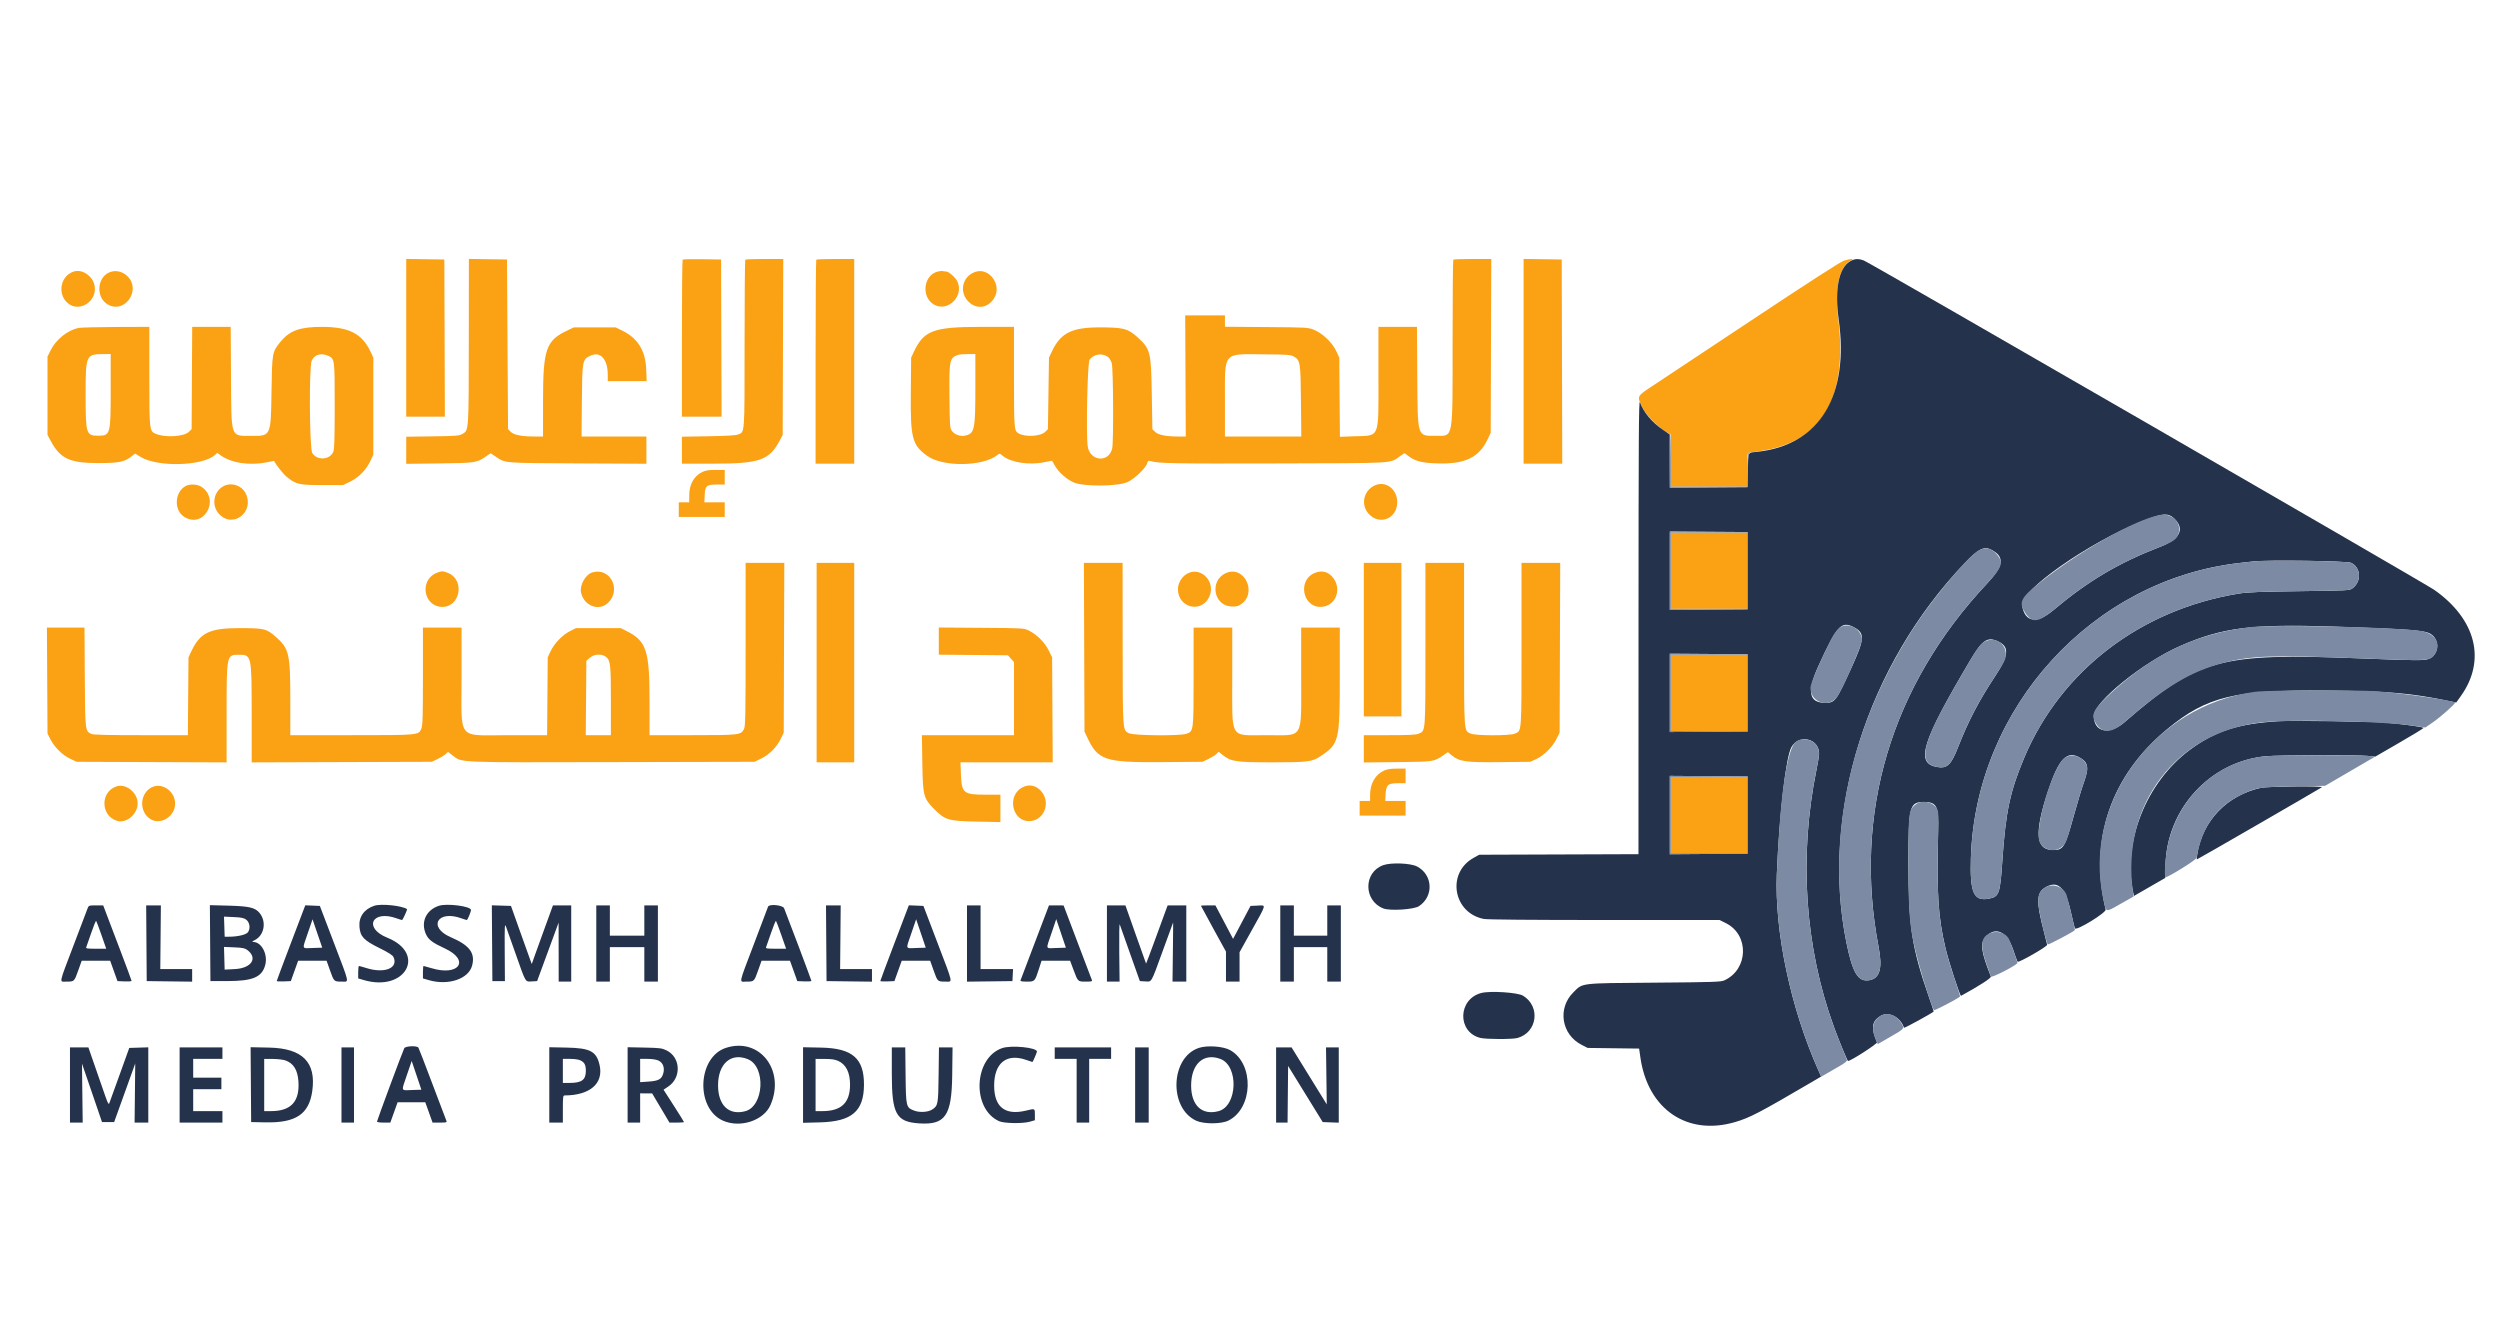
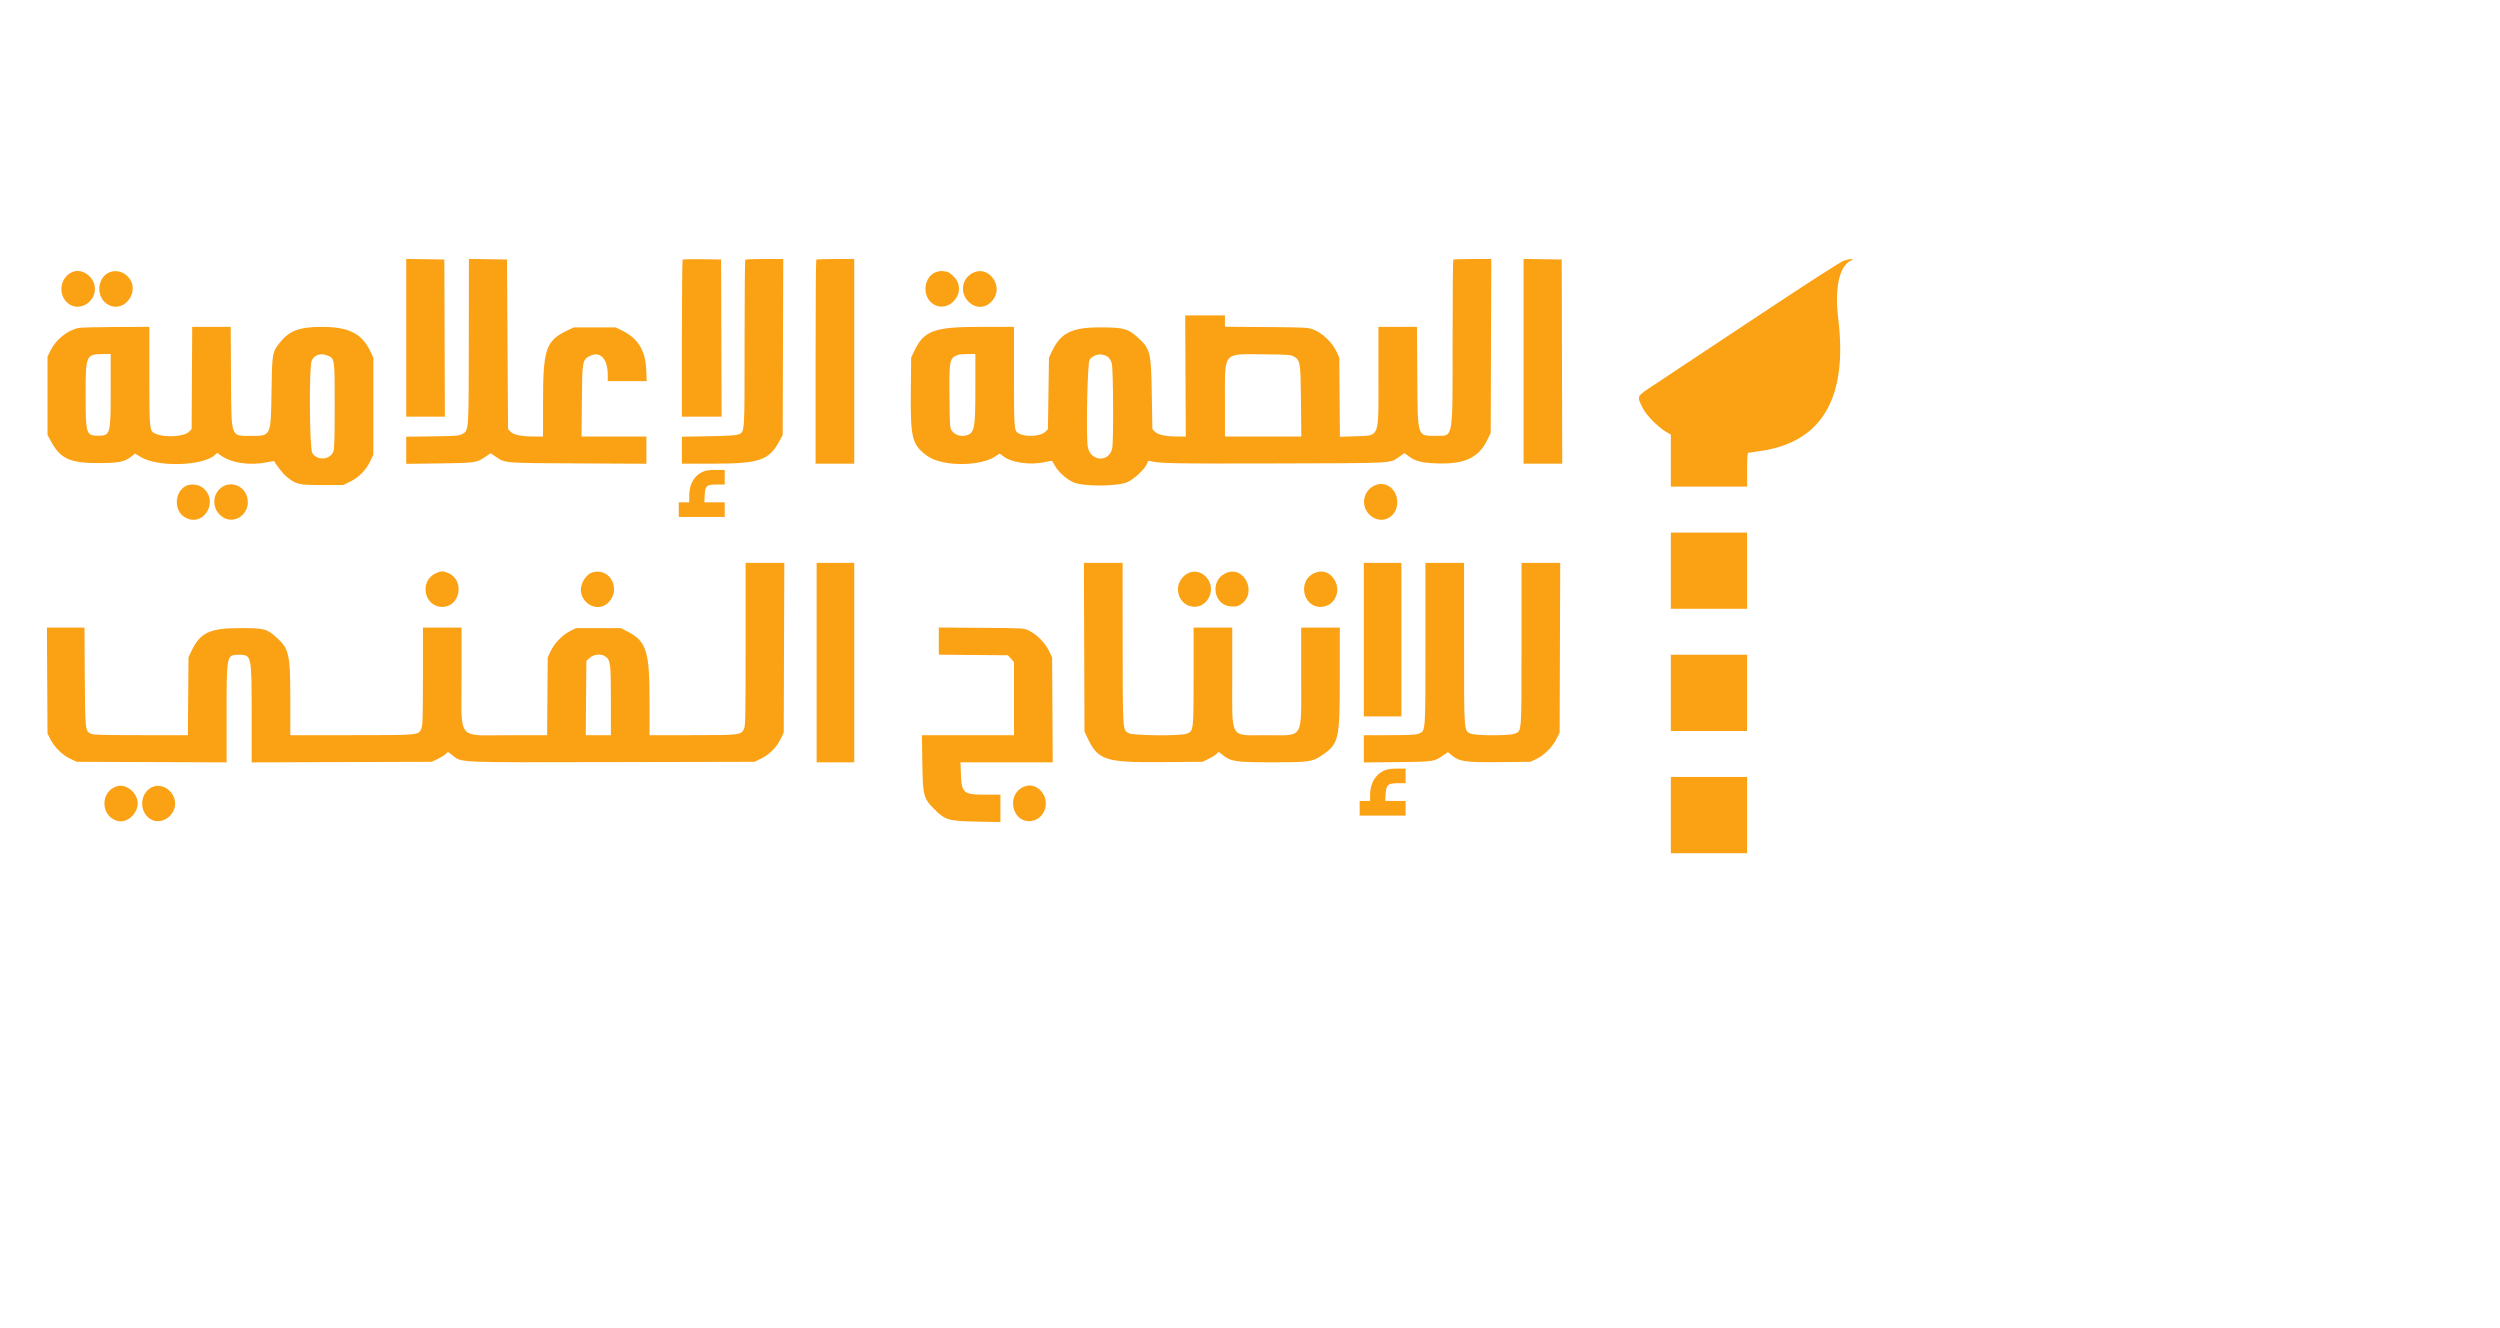
<svg xmlns="http://www.w3.org/2000/svg" id="svg" version="1.1" width="400" height="212.531" viewBox="0, 0, 400,212.531">
  <g id="svgg">
    <path id="path0" d="M64.996 54.048 L 64.996 66.667 68.088 66.667 L 71.180 66.667 71.137 54.094 L 71.094 41.520 68.045 41.475 L 64.996 41.429 64.996 54.048 M75.008 54.591 C 74.994 69.072,75.010 68.832,74.015 69.416 C 73.479 69.731,73.103 69.762,69.215 69.816 L 64.996 69.875 64.996 72.044 L 64.996 74.214 70.301 74.147 C 76.096 74.075,76.279 74.047,77.765 73.024 L 78.501 72.518 79.360 73.096 C 80.873 74.114,80.492 74.084,92.439 74.144 L 103.425 74.199 103.425 72.020 L 103.425 69.841 98.237 69.841 L 93.050 69.841 93.100 64.119 C 93.156 57.686,93.182 57.545,94.423 56.933 C 96.030 56.141,97.240 57.432,97.242 59.942 L 97.243 60.986 100.355 60.986 L 103.467 60.986 103.395 59.106 C 103.279 56.118,102.062 54.133,99.601 52.921 L 98.503 52.381 95.158 52.381 L 91.813 52.381 90.727 52.898 C 87.365 54.500,86.890 55.878,86.886 64.035 L 86.884 69.841 85.505 69.840 C 83.452 69.839,82.217 69.594,81.711 69.089 L 81.287 68.664 81.203 55.092 L 81.119 41.520 78.070 41.475 L 75.021 41.429 75.008 54.591 M109.221 41.545 C 109.158 41.608,109.106 47.286,109.106 54.163 L 109.106 66.667 112.282 66.667 L 115.457 66.667 115.415 54.094 L 115.372 41.520 112.354 41.475 C 110.694 41.450,109.284 41.481,109.221 41.545 M119.243 41.548 C 119.181 41.610,119.131 47.666,119.131 55.007 C 119.131 69.720,119.176 69.094,118.092 69.519 C 117.716 69.666,116.220 69.755,113.325 69.802 L 109.106 69.871 109.106 72.028 L 109.106 74.185 114.088 74.185 C 121.577 74.185,123.077 73.659,124.788 70.426 L 125.230 69.591 125.275 55.514 L 125.321 41.437 122.337 41.437 C 120.696 41.437,119.304 41.487,119.243 41.548 M130.604 41.548 C 130.543 41.610,130.493 48.978,130.493 57.923 L 130.493 74.185 133.584 74.185 L 136.675 74.185 136.675 57.811 L 136.675 41.437 133.695 41.437 C 132.057 41.437,130.666 41.487,130.604 41.548 M232.526 41.548 C 232.464 41.610,232.414 47.589,232.414 54.837 C 232.414 70.625,232.578 69.713,229.744 69.729 C 226.727 69.747,226.829 70.070,226.765 60.276 L 226.713 52.297 223.632 52.297 L 220.551 52.297 220.551 60.310 C 220.551 70.367,220.841 69.655,216.684 69.805 L 214.388 69.887 214.337 63.557 L 214.286 57.226 213.802 56.178 C 213.174 54.820,211.611 53.324,210.245 52.774 C 209.292 52.390,209.148 52.382,202.632 52.331 L 195.990 52.280 195.990 51.370 L 195.990 50.459 192.811 50.459 L 189.633 50.459 189.679 60.150 L 189.724 69.841 188.471 69.840 C 186.539 69.839,185.298 69.585,184.802 69.089 L 184.378 68.665 184.286 63.029 C 184.175 56.245,184.065 55.813,181.965 53.925 C 180.452 52.565,179.737 52.382,175.940 52.381 C 171.462 52.381,169.684 53.282,168.289 56.260 L 167.836 57.226 167.753 62.946 L 167.669 68.665 167.251 69.082 C 166.496 69.837,163.985 69.974,162.935 69.319 C 162.263 68.899,162.239 68.593,162.239 60.310 L 162.239 52.297 156.934 52.300 C 149.368 52.304,147.819 52.878,146.229 56.271 L 145.781 57.226 145.731 62.892 C 145.667 70.114,145.942 71.178,148.330 72.926 C 150.793 74.730,157.180 74.674,159.544 72.828 C 159.933 72.524,159.948 72.526,160.418 72.921 C 161.694 73.994,164.697 74.460,167.073 73.954 C 167.756 73.809,168.325 73.707,168.338 73.729 C 168.351 73.750,168.558 74.110,168.797 74.529 C 169.381 75.550,170.577 76.624,171.733 77.166 C 173.247 77.876,178.847 77.850,180.413 77.127 C 181.565 76.595,183.369 74.851,183.562 74.084 C 183.647 73.744,183.741 73.678,184.023 73.761 C 185.354 74.151,187.551 74.194,204.094 74.150 C 223.702 74.097,222.288 74.178,223.979 73.014 L 224.729 72.498 225.304 72.936 C 226.419 73.787,227.459 74.060,229.908 74.144 C 234.352 74.297,236.601 73.240,237.992 70.343 L 238.513 69.256 238.558 55.347 L 238.604 41.437 235.621 41.437 C 233.980 41.437,232.587 41.487,232.526 41.548 M243.776 57.807 L 243.776 74.185 246.868 74.185 L 249.960 74.185 249.917 57.853 L 249.875 41.520 246.825 41.475 L 243.776 41.429 243.776 57.807 M295.038 41.702 C 294.535 41.856,289.423 45.149,280.835 50.848 C 273.456 55.745,266.232 60.538,264.782 61.497 C 261.768 63.491,261.865 63.304,262.825 65.267 C 263.383 66.408,265.253 68.319,266.565 69.088 L 267.335 69.539 267.335 73.700 L 267.335 77.861 273.434 77.861 L 279.532 77.861 279.532 75.183 C 279.532 73.182,279.585 72.489,279.741 72.446 C 279.856 72.414,280.607 72.301,281.411 72.196 C 291.425 70.881,295.669 63.820,294.124 51.044 C 293.528 46.110,294.268 42.623,296.104 41.718 C 296.844 41.353,296.202 41.344,295.038 41.702 M11.828 43.438 C 9.671 44.097,9.109 47.039,10.859 48.511 C 12.715 50.073,15.599 48.188,15.136 45.716 C 14.846 44.172,13.181 43.025,11.828 43.438 M17.906 43.445 C 15.509 43.994,15.152 47.654,17.384 48.792 C 20.004 50.129,22.531 46.486,20.498 44.303 C 19.805 43.559,18.825 43.234,17.906 43.445 M150.070 43.441 C 147.742 43.990,147.334 47.537,149.460 48.741 C 151.693 50.005,154.343 47.285,153.141 44.962 C 152.821 44.342,151.781 43.442,151.386 43.442 C 151.213 43.442,150.971 43.412,150.849 43.376 C 150.727 43.339,150.376 43.369,150.070 43.441 M156.004 43.515 C 153.876 44.280,153.396 46.903,155.109 48.407 C 156.412 49.550,158.112 49.243,159.072 47.690 C 160.371 45.589,158.252 42.706,156.004 43.515 M12.591 52.471 C 10.810 52.824,8.949 54.318,8.076 56.096 L 7.602 57.059 7.602 63.325 L 7.602 69.591 8.173 70.644 C 9.653 73.373,11.194 74.087,15.622 74.092 C 19.064 74.097,19.932 73.918,21.121 72.962 L 21.607 72.571 22.534 73.129 C 25.263 74.772,32.444 74.572,34.379 72.800 L 34.756 72.454 35.220 72.796 C 36.970 74.090,39.951 74.545,42.774 73.949 C 43.371 73.823,43.862 73.730,43.866 73.744 C 43.959 74.111,45.283 75.806,45.824 76.249 C 47.358 77.506,47.797 77.611,51.546 77.611 L 54.887 77.611 55.973 77.089 C 57.356 76.426,58.548 75.234,59.211 73.851 L 59.733 72.765 59.733 64.996 L 59.733 57.226 59.285 56.271 C 57.930 53.380,55.833 52.305,51.539 52.300 C 47.997 52.296,46.360 52.882,44.887 54.679 C 43.549 56.312,43.536 56.386,43.442 62.657 C 43.334 69.857,43.374 69.772,40.100 69.744 C 36.856 69.717,37.020 70.208,36.960 60.359 L 36.911 52.297 33.832 52.297 L 30.753 52.297 30.706 60.481 L 30.660 68.664 30.235 69.089 C 29.462 69.862,26.456 70.051,24.951 69.423 C 23.900 68.983,23.893 68.926,23.893 60.156 L 23.893 52.297 18.588 52.316 C 15.670 52.326,12.972 52.396,12.591 52.471 M17.711 62.411 C 17.711 69.544,17.664 69.713,15.706 69.713 C 13.784 69.713,13.701 69.444,13.701 63.205 C 13.702 56.759,13.739 56.675,16.583 56.651 L 17.711 56.642 17.711 62.411 M52.373 56.878 C 53.570 57.378,53.551 57.245,53.551 64.905 C 53.551 70.136,53.499 71.884,53.335 72.274 C 52.771 73.609,50.724 73.732,49.959 72.477 C 49.515 71.748,49.435 58.754,49.868 57.717 C 50.257 56.787,51.310 56.434,52.373 56.878 M156.057 61.882 C 156.057 68.695,155.939 69.301,154.545 69.676 C 153.730 69.896,152.787 69.589,152.313 68.952 C 151.979 68.502,151.961 68.254,151.914 63.523 C 151.855 57.525,151.918 57.233,153.383 56.751 C 153.521 56.705,154.179 56.662,154.845 56.655 L 156.057 56.642 156.057 61.882 M177.273 57.112 C 177.521 57.296,177.774 57.727,177.890 58.161 C 178.127 59.057,178.182 70.760,177.953 71.747 C 177.400 74.129,174.325 73.807,174.023 71.336 C 173.756 69.162,173.999 58.076,174.323 57.581 C 174.934 56.651,176.346 56.426,177.273 57.112 M206.953 57.010 C 208.044 57.608,208.098 57.929,208.155 64.202 L 208.207 69.841 202.099 69.841 L 195.990 69.841 195.990 64.144 C 195.990 56.128,195.560 56.640,202.256 56.693 C 205.837 56.720,206.507 56.766,206.953 57.010 M112.315 75.544 C 111.013 76.188,110.276 77.538,110.276 79.276 L 110.276 80.368 109.440 80.368 L 108.605 80.368 108.605 81.537 L 108.605 82.707 112.281 82.707 L 115.957 82.707 115.957 81.537 L 115.957 80.368 114.327 80.368 L 112.698 80.368 112.754 79.198 C 112.825 77.705,113.037 77.527,114.741 77.527 L 115.957 77.527 115.957 76.358 L 115.957 75.188 114.495 75.188 C 113.340 75.188,112.882 75.263,112.315 75.544 M219.953 77.671 C 218.161 78.501,217.679 80.761,218.987 82.209 C 220.721 84.129,223.559 82.981,223.559 80.359 C 223.559 78.248,221.701 76.863,219.953 77.671 M29.757 77.738 C 27.921 78.682,27.772 81.645,29.507 82.717 C 32.603 84.631,35.266 79.956,32.249 77.903 C 31.624 77.478,30.419 77.398,29.757 77.738 M35.640 77.854 C 34.129 78.775,33.832 80.887,35.027 82.209 C 37.247 84.666,40.816 81.905,39.289 78.912 C 38.623 77.606,36.876 77.100,35.640 77.854 M267.335 91.312 L 267.335 97.410 273.434 97.410 L 279.532 97.410 279.532 91.312 L 279.532 85.213 273.434 85.213 L 267.335 85.213 267.335 91.312 M119.298 103.099 C 119.298 114.610,119.268 116.200,119.037 116.646 C 118.543 117.601,118.318 117.627,110.782 117.627 L 103.926 117.627 103.926 112.053 C 103.926 104.111,103.424 102.575,100.308 100.996 L 99.332 100.501 95.739 100.501 L 92.147 100.501 91.184 100.989 C 89.982 101.598,88.676 102.959,88.086 104.218 L 87.636 105.180 87.586 111.404 L 87.537 117.627 81.524 117.627 C 72.951 117.627,73.851 118.734,73.851 108.193 L 73.851 100.418 70.760 100.418 L 67.669 100.418 67.669 108.193 C 67.669 114.640,67.627 116.067,67.425 116.553 C 66.969 117.643,67.135 117.627,56.229 117.627 L 46.449 117.627 46.449 111.898 C 46.449 104.632,46.252 103.768,44.169 101.935 C 42.627 100.577,42.315 100.501,38.262 100.501 C 33.531 100.501,32.004 101.243,30.609 104.218 L 30.159 105.180 30.109 111.404 L 30.060 117.627 22.557 117.627 C 17.095 117.627,14.934 117.573,14.615 117.428 C 13.625 116.977,13.622 116.953,13.567 108.312 L 13.516 100.418 10.511 100.418 L 7.507 100.418 7.555 108.897 L 7.602 117.377 8.072 118.296 C 8.725 119.571,10.028 120.847,11.261 121.417 L 12.281 121.888 24.269 121.934 L 36.257 121.980 36.257 114.148 C 36.257 104.727,36.250 104.762,38.219 104.762 C 40.253 104.762,40.267 104.829,40.267 114.201 L 40.267 121.981 54.678 121.934 L 69.089 121.888 70.008 121.450 C 70.514 121.208,71.094 120.850,71.299 120.654 L 71.670 120.296 72.409 120.860 C 73.966 122.049,72.656 121.993,97.999 121.938 L 120.726 121.888 121.839 121.340 C 123.148 120.696,124.320 119.491,124.963 118.129 L 125.397 117.210 125.442 103.634 L 125.488 90.058 122.393 90.058 L 119.298 90.058 119.298 103.099 M130.660 106.015 L 130.660 121.972 133.668 121.972 L 136.675 121.972 136.675 106.015 L 136.675 90.058 133.668 90.058 L 130.660 90.058 130.660 106.015 M173.471 103.551 L 173.517 117.043 173.966 117.999 C 175.668 121.632,176.789 122.007,185.746 121.939 L 192.398 121.888 193.317 121.450 C 193.822 121.208,194.405 120.848,194.612 120.649 L 194.989 120.286 195.635 120.806 C 196.936 121.851,197.752 121.972,203.515 121.972 C 209.398 121.972,209.941 121.899,211.409 120.912 C 214.238 119.010,214.369 118.455,214.369 108.420 L 214.369 100.418 211.278 100.418 L 208.187 100.418 208.187 108.193 C 208.187 118.533,208.716 117.627,202.673 117.627 C 196.621 117.627,197.160 118.541,197.160 108.279 L 197.160 100.418 194.069 100.418 L 190.977 100.418 190.977 108.229 C 190.977 117.025,190.979 117.010,189.808 117.409 C 188.747 117.771,181.328 117.697,180.616 117.317 C 179.613 116.783,179.635 117.112,179.625 102.966 L 179.616 90.058 176.520 90.058 L 173.424 90.058 173.471 103.551 M218.212 102.339 L 218.212 114.620 221.220 114.620 L 224.227 114.620 224.227 102.339 L 224.227 90.058 221.220 90.058 L 218.212 90.058 218.212 102.339 M228.070 103.013 C 228.070 117.416,228.107 116.918,226.996 117.383 C 226.535 117.575,225.532 117.627,222.311 117.627 L 218.212 117.627 218.212 119.810 L 218.212 121.993 223.601 121.936 C 229.484 121.874,229.423 121.883,230.992 120.804 L 231.666 120.340 232.249 120.828 C 233.475 121.856,234.479 122.001,239.959 121.941 L 244.862 121.888 245.826 121.436 C 247.056 120.860,248.420 119.496,249.049 118.212 L 249.541 117.210 249.587 103.634 L 249.633 90.058 246.538 90.058 L 243.442 90.058 243.442 103.099 C 243.442 117.564,243.492 116.913,242.350 117.390 C 241.532 117.732,236.149 117.726,235.327 117.383 C 234.215 116.918,234.252 117.416,234.252 103.013 L 234.252 90.058 231.161 90.058 L 228.070 90.058 228.070 103.013 M69.745 91.712 C 67.039 92.941,67.833 97.104,70.773 97.104 C 73.607 97.104,74.403 92.905,71.793 91.720 C 70.922 91.324,70.601 91.323,69.745 91.712 M94.796 91.578 C 93.707 91.893,92.737 93.576,92.961 94.762 C 93.367 96.908,95.797 97.870,97.272 96.468 C 99.478 94.370,97.646 90.752,94.796 91.578 M189.984 91.768 C 189.105 92.237,188.471 93.284,188.471 94.267 C 188.471 97.209,192.130 98.174,193.442 95.577 C 194.636 93.214,192.233 90.568,189.984 91.768 M196.027 91.749 C 193.523 92.989,194.198 96.856,196.951 97.033 C 197.704 97.081,198.029 97.021,198.456 96.753 C 201.331 94.948,199.051 90.252,196.027 91.749 M210.245 91.720 C 207.626 92.909,208.424 97.104,211.268 97.104 C 213.764 97.104,214.879 94.071,213.075 92.188 C 212.318 91.397,211.319 91.232,210.245 91.720 M150.209 102.576 L 150.209 104.749 155.737 104.797 L 161.264 104.845 161.752 105.391 L 162.239 105.937 162.239 111.782 L 162.239 117.627 154.871 117.627 L 147.503 117.627 147.571 122.013 C 147.655 127.361,147.752 127.732,149.525 129.506 C 151.242 131.223,151.751 131.368,156.349 131.459 L 160.067 131.532 160.067 129.341 L 160.067 127.151 157.686 127.149 C 154.147 127.145,153.865 126.912,153.749 123.895 L 153.676 121.972 161.056 121.972 L 168.436 121.972 168.387 113.572 L 168.338 105.172 167.790 104.061 C 167.168 102.797,165.905 101.533,164.634 100.902 C 163.827 100.502,163.821 100.501,157.018 100.452 L 150.209 100.404 150.209 102.576 M96.964 105.104 C 97.670 105.659,97.742 106.317,97.743 112.155 L 97.744 117.627 95.733 117.627 L 93.722 117.627 93.770 111.682 L 93.818 105.737 94.364 105.249 C 95.055 104.631,96.277 104.563,96.964 105.104 M267.335 110.860 L 267.335 116.959 273.434 116.959 L 279.532 116.959 279.532 110.860 L 279.532 104.762 273.434 104.762 L 267.335 104.762 267.335 110.860 M221.461 123.289 C 220.036 123.936,219.217 125.360,219.216 127.193 L 219.215 128.154 218.379 128.154 L 217.544 128.154 217.544 129.323 L 217.544 130.493 221.220 130.493 L 224.896 130.493 224.896 129.323 L 224.896 128.154 223.266 128.154 L 221.637 128.154 221.685 127.277 C 221.781 125.518,222.003 125.313,223.817 125.313 L 224.896 125.313 224.896 124.144 L 224.896 122.974 223.517 122.978 C 222.541 122.980,221.941 123.071,221.461 123.289 M267.335 130.409 L 267.335 136.508 273.434 136.508 L 279.532 136.508 279.532 130.409 L 279.532 124.311 273.434 124.311 L 267.335 124.311 267.335 130.409 M18.699 125.805 C 16.008 126.632,16.056 130.566,18.767 131.344 C 20.433 131.821,22.329 129.915,21.989 128.105 C 21.699 126.556,20.037 125.395,18.699 125.805 M24.662 125.819 C 22.578 126.450,22.061 129.401,23.781 130.850 C 25.579 132.365,28.426 130.473,27.974 128.064 C 27.682 126.503,26.052 125.399,24.662 125.819 M163.495 126.030 C 161.098 127.387,161.955 131.387,164.643 131.383 C 166.992 131.380,168.197 128.499,166.628 126.635 C 165.778 125.624,164.610 125.399,163.495 126.030 " stroke="none" fill="#fba114" fill-rule="evenodd" />
-     <path id="path1" d="M296.007 41.816 C 294.211 42.845,293.520 46.346,294.183 51.051 C 295.908 63.292,291.144 71.156,281.330 72.268 C 279.535 72.472,279.714 72.154,279.662 75.232 L 279.616 77.945 273.392 77.989 L 267.168 78.032 267.168 73.776 L 267.168 69.520 266.171 68.842 C 264.327 67.590,262.969 65.978,262.388 64.354 C 262.207 63.847,262.169 69.996,262.163 100.205 L 262.155 136.667 249.415 136.713 L 236.675 136.759 235.779 137.255 C 231.409 139.675,232.491 146.098,237.426 147.034 C 237.981 147.139,245.130 147.201,256.721 147.201 L 275.135 147.201 276.157 147.712 C 279.910 149.588,279.747 155.112,275.888 156.863 C 275.339 157.112,274.110 157.152,264.662 157.226 C 252.580 157.322,253.282 157.236,251.708 158.809 C 249.170 161.348,249.839 165.526,253.046 167.167 L 254.027 167.669 258.143 167.721 L 262.259 167.773 262.467 169.225 C 263.654 177.482,269.952 181.776,277.594 179.537 C 279.972 178.840,281.491 178.049,289.845 173.153 L 291.385 172.250 290.959 171.297 C 286.522 161.369,283.910 149.053,284.289 139.850 C 284.685 130.221,285.747 121.045,286.642 119.518 C 287.890 117.389,291.061 118.169,291.061 120.607 C 291.061 120.873,290.873 122.015,290.642 123.145 C 287.796 137.124,288.773 151.534,293.437 164.327 C 294.234 166.513,295.575 169.758,295.682 169.758 C 296.131 169.758,300.417 166.995,300.318 166.770 C 299.340 164.540,299.477 163.412,300.831 162.576 C 302.152 161.759,304.049 162.691,304.634 164.444 C 304.671 164.556,309.096 162.137,309.388 161.845 C 309.408 161.825,309.085 160.834,308.668 159.643 C 305.874 151.643,305.347 148.196,305.347 137.928 C 305.347 129.001,305.520 128.321,307.791 128.321 C 309.913 128.321,310.217 128.946,310.109 133.083 C 309.851 142.856,310.095 146.714,311.284 151.713 C 311.810 153.924,313.604 159.422,313.770 159.331 C 316.729 157.711,318.634 156.478,318.541 156.243 C 316.990 152.348,316.788 150.940,317.643 149.966 C 319.240 148.147,321.122 149.001,322.123 152.000 C 322.434 152.931,322.739 153.774,322.800 153.874 C 322.941 154.102,327.579 151.453,327.544 151.164 C 327.530 151.052,327.294 150.096,327.018 149.039 C 325.782 144.301,325.820 142.857,327.204 142.013 C 329.231 140.777,330.452 141.925,331.335 145.896 C 331.635 147.246,331.935 148.438,332.001 148.544 C 332.251 148.950,337.028 146.017,336.909 145.530 C 334.197 134.444,337.734 124.095,346.784 116.634 C 353.085 111.439,357.500 110.364,372.034 110.488 C 382.107 110.573,385.724 110.880,391.860 112.171 L 392.993 112.409 393.737 111.366 C 397.822 105.642,396.173 99.072,389.474 94.373 C 387.968 93.317,299.039 41.968,298.208 41.674 C 297.280 41.347,296.767 41.380,296.007 41.816 M347.884 82.972 C 349.615 84.630,348.807 86.263,345.651 87.480 C 338.974 90.056,334.126 92.931,328.534 97.629 C 325.868 99.869,323.974 99.582,323.534 96.871 C 323.155 94.538,334.014 86.910,342.670 83.428 C 345.973 82.099,346.890 82.019,347.884 82.972 M279.616 91.312 L 279.616 97.494 273.392 97.538 L 267.168 97.581 267.168 91.312 L 267.168 85.042 273.392 85.086 L 279.616 85.129 279.616 91.312 M318.618 87.964 C 320.784 89.084,320.604 90.518,317.942 93.354 C 302.570 109.728,296.471 130.171,300.582 151.545 C 301.227 154.903,300.785 156.516,299.133 156.826 C 297.297 157.170,296.410 155.715,295.402 150.710 C 291.263 130.141,298.703 106.424,314.444 90.008 C 316.563 87.798,317.454 87.362,318.618 87.964 M376.183 90.055 C 377.768 90.822,377.879 93.045,376.387 94.140 C 375.931 94.475,375.661 94.489,367.950 94.587 C 361.634 94.668,359.620 94.747,358.229 94.972 C 342.579 97.503,329.808 107.243,323.920 121.136 C 321.618 126.569,320.911 129.873,320.382 137.678 C 320.018 143.053,319.867 143.477,318.208 143.788 C 315.788 144.242,315.168 142.833,315.339 137.268 C 316.075 113.225,334.789 92.711,358.396 90.069 C 359.269 89.971,360.209 89.865,360.485 89.833 C 362.773 89.566,375.547 89.747,376.183 90.055 M296.563 100.328 C 298.417 101.287,298.373 102.146,296.225 106.840 C 293.738 112.274,293.608 112.448,292.013 112.448 C 289.401 112.448,289.084 110.644,290.972 106.516 C 293.896 100.120,294.617 99.322,296.563 100.328 M373.266 100.248 C 385.361 100.646,387.952 100.841,388.893 101.423 C 390.410 102.360,390.277 104.690,388.667 105.391 C 387.922 105.715,386.984 105.710,377.530 105.337 C 355.114 104.453,351.651 105.393,339.933 115.545 C 337.476 117.674,335.005 117.168,335.005 114.536 C 335.005 112.327,342.898 105.954,348.868 103.344 C 355.580 100.408,360.225 99.819,373.266 100.248 M319.849 102.705 C 321.515 103.545,321.365 104.950,319.270 108.118 C 316.607 112.147,314.960 115.295,313.284 119.563 C 312.169 122.404,311.545 122.994,309.943 122.724 C 306.414 122.128,307.440 118.815,315.225 105.669 C 317.218 102.302,318.024 101.785,319.849 102.705 M279.616 110.860 L 279.616 117.043 273.392 117.086 L 267.168 117.130 267.168 110.860 L 267.168 104.591 273.392 104.635 L 279.616 104.678 279.616 110.860 M364.662 115.388 C 358.062 115.798,354.450 116.956,350.400 119.959 C 343.391 125.156,339.555 134.809,341.318 142.812 L 341.437 143.352 343.943 141.908 L 346.449 140.464 346.473 138.612 C 346.588 129.457,353.645 121.772,362.657 120.987 C 364.673 120.812,377.015 120.775,378.789 120.939 L 380.051 121.056 383.885 118.838 C 385.994 117.618,387.741 116.556,387.767 116.478 C 387.820 116.324,384.699 115.886,381.621 115.615 C 379.701 115.446,366.557 115.270,364.662 115.388 M332.916 121.306 C 334.136 122.057,334.240 122.894,333.404 125.230 C 333.075 126.149,332.359 128.517,331.813 130.493 C 330.408 135.576,330.151 136.007,328.524 136.006 C 325.687 136.004,325.449 133.340,327.680 126.586 C 329.426 121.299,330.745 119.969,332.916 121.306 M279.616 130.409 L 279.616 136.591 273.392 136.635 L 267.168 136.679 267.168 130.409 L 267.168 124.140 273.392 124.183 L 279.616 124.227 279.616 130.409 M361.738 126.053 C 356.301 127.261,352.407 131.321,351.563 136.662 C 351.489 137.128,351.458 137.510,351.495 137.510 C 351.596 137.510,371.321 126.120,371.504 125.957 C 371.758 125.729,362.799 125.817,361.738 126.053 M221.324 138.424 C 218.140 139.559,218.142 144.096,221.328 145.350 C 222.397 145.770,226.221 145.527,227.037 144.986 C 229.430 143.401,229.266 139.971,226.733 138.638 C 225.709 138.100,222.582 137.976,221.324 138.424 M59.886 144.920 C 58.256 145.456,57.381 146.705,57.513 148.303 C 57.642 149.855,58.187 150.437,60.669 151.669 C 62.201 152.429,62.821 152.826,62.963 153.138 C 63.768 154.905,61.537 155.804,58.620 154.889 C 58.037 154.707,57.504 154.556,57.435 154.555 C 57.366 154.554,57.310 155.001,57.310 155.549 L 57.310 156.545 58.176 156.802 C 64.844 158.783,68.313 152.591,61.968 150.033 C 58.092 148.471,59.527 145.518,63.471 146.938 C 63.873 147.083,64.258 147.201,64.326 147.201 C 64.444 147.201,65.214 145.508,65.123 145.451 C 64.231 144.889,60.982 144.560,59.886 144.920 M70.232 144.924 C 68.166 145.602,67.279 147.546,68.156 149.476 C 68.553 150.351,69.197 150.836,71.189 151.759 C 75.253 153.643,73.461 156.252,69.027 154.905 C 68.390 154.712,67.823 154.553,67.769 154.553 C 67.714 154.553,67.669 155.002,67.669 155.551 L 67.669 156.549 68.609 156.822 C 71.715 157.725,74.959 156.644,75.532 154.516 C 76.075 152.501,75.143 151.251,72.133 149.959 C 68.407 148.359,69.991 145.537,73.831 146.935 C 74.233 147.082,74.617 147.201,74.685 147.201 C 74.814 147.201,75.355 145.901,75.355 145.592 C 75.355 145.002,71.519 144.502,70.232 144.924 M14.022 145.322 C 13.927 145.574,12.914 148.245,11.770 151.256 C 9.336 157.665,9.453 157.060,10.652 157.057 C 11.894 157.053,11.874 157.073,12.521 155.263 L 13.074 153.718 15.350 153.719 L 17.627 153.721 18.212 155.348 L 18.797 156.976 19.925 157.025 C 20.545 157.052,21.053 157.014,21.053 156.940 C 21.053 156.866,20.223 154.626,19.209 151.962 C 18.196 149.297,17.174 146.610,16.939 145.990 L 16.512 144.862 15.353 144.862 C 14.242 144.862,14.187 144.881,14.022 145.322 M23.431 150.919 L 23.475 156.976 27.109 157.021 L 30.744 157.066 30.744 156.060 L 30.744 155.054 28.195 155.054 L 25.647 155.054 25.694 149.958 L 25.740 144.862 24.564 144.862 L 23.388 144.862 23.431 150.919 M33.624 150.900 L 33.668 156.976 36.424 156.972 C 40.457 156.966,41.918 156.341,42.438 154.398 C 42.890 152.707,41.853 150.716,40.518 150.711 C 40.277 150.710,40.346 150.628,40.765 150.417 C 42.301 149.646,42.679 147.439,41.514 146.054 C 40.801 145.207,39.872 144.992,36.548 144.904 L 33.580 144.825 33.624 150.900 M46.562 150.850 C 45.305 154.150,44.277 156.901,44.277 156.963 C 44.277 157.024,44.785 157.052,45.404 157.025 L 46.531 156.976 47.117 155.347 L 47.702 153.718 49.977 153.718 L 52.252 153.718 52.801 155.263 C 53.443 157.067,53.429 157.053,54.678 157.057 C 55.898 157.060,56.018 157.651,53.405 150.794 L 51.177 144.946 50.012 144.897 L 48.846 144.849 46.562 150.850 M78.736 150.913 L 78.780 156.976 79.783 156.976 L 80.785 156.976 80.756 152.297 C 80.729 148.035,80.748 147.678,80.969 148.287 C 81.102 148.655,81.821 150.685,82.566 152.799 C 84.156 157.312,84.023 157.089,85.102 157.025 L 85.939 156.976 87.658 152.297 L 89.376 147.619 89.383 152.339 L 89.390 157.059 90.393 157.059 L 91.395 157.059 91.395 150.961 L 91.395 144.862 89.933 144.864 L 88.471 144.865 87.218 148.308 C 86.529 150.202,85.766 152.312,85.524 152.997 L 85.083 154.243 84.816 153.521 C 84.669 153.124,83.920 151.032,83.152 148.872 L 81.756 144.946 80.224 144.898 L 78.693 144.850 78.736 150.913 M95.405 150.961 L 95.405 157.059 96.491 157.059 L 97.577 157.059 97.577 154.302 L 97.577 151.546 100.334 151.546 L 103.091 151.546 103.091 154.302 L 103.091 157.059 104.177 157.059 L 105.263 157.059 105.263 150.961 L 105.263 144.862 104.177 144.862 L 103.091 144.862 103.091 147.285 L 103.091 149.708 100.334 149.708 L 97.577 149.708 97.577 147.285 L 97.577 144.862 96.491 144.862 L 95.405 144.862 95.405 150.961 M122.888 145.071 C 122.847 145.186,121.834 147.862,120.638 151.017 C 118.093 157.730,118.228 157.060,119.424 157.057 C 120.673 157.053,120.659 157.067,121.300 155.263 L 121.850 153.718 124.125 153.719 L 126.399 153.721 126.984 155.348 L 127.569 156.976 128.697 157.025 C 129.317 157.052,129.825 157.013,129.825 156.938 C 129.825 156.826,126.101 146.921,125.458 145.322 C 125.250 144.807,123.061 144.593,122.888 145.071 M132.203 150.919 L 132.247 156.976 135.881 157.021 L 139.515 157.066 139.515 156.060 L 139.515 155.054 136.967 155.054 L 134.419 155.054 134.466 149.958 L 134.512 144.862 133.336 144.862 L 132.160 144.862 132.203 150.919 M143.133 150.846 C 141.879 154.145,140.852 156.896,140.852 156.959 C 140.852 157.023,141.359 157.052,141.979 157.025 L 143.106 156.976 143.691 155.347 L 144.277 153.718 146.551 153.718 L 148.826 153.718 149.376 155.263 C 150.018 157.067,150.004 157.053,151.253 157.057 C 152.469 157.060,152.592 157.664,149.976 150.794 L 147.749 144.946 146.582 144.897 L 145.415 144.849 143.133 150.846 M154.720 150.964 L 154.720 157.066 158.354 157.021 L 161.988 156.976 162.038 156.015 L 162.089 155.054 159.490 155.054 L 156.892 155.054 156.892 149.958 L 156.892 144.862 155.806 144.862 L 154.720 144.862 154.720 150.964 M165.599 150.752 C 164.369 153.991,163.327 156.736,163.284 156.850 C 163.226 157.004,163.495 157.059,164.305 157.059 C 165.576 157.059,165.582 157.053,166.261 154.929 L 166.649 153.718 168.933 153.718 L 171.217 153.718 171.763 155.180 C 172.477 157.092,172.444 157.059,173.723 157.059 C 174.689 157.059,174.793 157.028,174.686 156.767 C 174.621 156.606,173.579 153.863,172.371 150.672 L 170.175 144.870 169.006 144.866 L 167.836 144.862 165.599 150.752 M177.109 150.961 L 177.109 157.059 178.121 157.059 L 179.134 157.059 179.082 152.296 C 179.054 149.676,179.089 147.703,179.161 147.910 C 179.232 148.118,179.985 150.242,180.833 152.632 L 182.377 156.976 183.225 157.025 C 184.311 157.089,184.119 157.424,186.044 152.130 C 186.947 149.649,187.693 147.606,187.702 147.591 C 187.712 147.576,187.693 149.700,187.660 152.311 L 187.602 157.059 188.705 157.059 L 189.808 157.059 189.808 150.961 L 189.808 144.862 188.316 144.862 L 186.824 144.862 186.499 145.739 C 186.319 146.222,185.549 148.326,184.787 150.416 C 184.024 152.506,183.387 154.198,183.371 154.176 C 183.355 154.154,182.606 152.049,181.705 149.499 L 180.068 144.862 178.589 144.862 L 177.109 144.862 177.109 150.961 M192.147 144.917 C 192.147 144.947,193.049 146.611,194.152 148.615 L 196.157 152.258 196.157 154.659 L 196.157 157.059 197.243 157.059 L 198.329 157.059 198.329 154.708 L 198.329 152.357 200.334 148.754 C 202.695 144.512,202.622 144.835,201.211 144.896 L 200.084 144.946 198.688 147.584 L 197.292 150.223 197.004 149.673 C 196.845 149.370,196.209 148.164,195.591 146.992 L 194.468 144.862 193.307 144.862 C 192.669 144.862,192.147 144.887,192.147 144.917 M204.845 150.961 L 204.845 157.059 205.931 157.059 L 207.018 157.059 207.018 154.302 L 207.018 151.546 209.691 151.546 L 212.364 151.546 212.364 154.302 L 212.364 157.059 213.450 157.059 L 214.536 157.059 214.536 150.961 L 214.536 144.862 213.450 144.862 L 212.364 144.862 212.364 147.285 L 212.364 149.708 209.691 149.708 L 207.018 149.708 207.018 147.285 L 207.018 144.862 205.931 144.862 L 204.845 144.862 204.845 150.961 M39.388 147.142 C 39.974 147.578,40.108 148.622,39.649 149.182 C 39.333 149.567,38.011 149.872,36.645 149.874 L 35.946 149.875 35.893 148.269 L 35.840 146.663 37.383 146.731 C 38.608 146.785,39.022 146.870,39.388 147.142 M50.068 151.677 C 48.227 151.737,48.322 152.001,49.232 149.347 L 50.007 147.089 50.782 149.359 L 51.558 151.629 50.068 151.677 M146.637 151.677 C 144.803 151.737,144.896 152.001,145.808 149.344 L 146.583 147.085 147.352 149.357 L 148.120 151.629 146.637 151.677 M169.042 151.677 C 167.209 151.736,167.314 152.038,168.226 149.343 L 168.999 147.058 169.770 149.343 L 170.541 151.629 169.042 151.677 M16.240 149.624 L 16.996 151.796 15.347 151.796 C 13.945 151.796,13.713 151.758,13.802 151.546 C 13.860 151.408,14.218 150.382,14.598 149.267 C 14.977 148.152,15.332 147.287,15.386 147.346 C 15.440 147.404,15.825 148.429,16.240 149.624 M125.018 149.624 L 125.775 151.796 124.122 151.796 C 122.718 151.796,122.485 151.758,122.574 151.546 C 122.632 151.408,122.990 150.382,123.369 149.267 C 123.749 148.152,124.105 147.287,124.160 147.346 C 124.215 147.404,124.601 148.429,125.018 149.624 M39.553 151.986 C 41.302 153.289,40.250 154.917,37.570 155.054 L 35.942 155.138 35.891 153.324 L 35.840 151.509 37.464 151.575 C 38.778 151.628,39.177 151.707,39.553 151.986 M237.009 158.878 C 233.248 159.856,233.126 165.129,236.842 166.064 C 237.757 166.295,241.979 166.305,242.793 166.079 C 245.967 165.198,246.523 161.064,243.701 159.319 C 242.848 158.792,238.456 158.502,237.009 158.878 M64.678 167.722 C 64.449 168.149,60.317 179.272,60.317 179.461 C 60.317 179.546,60.797 179.616,61.384 179.616 L 62.451 179.616 63.035 177.987 L 63.619 176.358 65.831 176.358 L 68.044 176.358 68.628 177.987 L 69.212 179.616 70.380 179.616 C 71.429 179.616,71.535 179.586,71.421 179.323 C 71.352 179.162,70.347 176.512,69.189 173.434 C 68.031 170.355,67.023 167.742,66.949 167.627 C 66.722 167.276,64.876 167.353,64.678 167.722 M116.153 167.657 C 111.593 169.137,111.247 177.320,115.659 179.297 C 118.431 180.539,122.209 179.293,123.289 176.782 C 125.679 171.228,121.523 165.914,116.153 167.657 M160.339 167.700 C 155.783 169.276,155.445 177.412,159.854 179.390 C 160.665 179.753,163.644 179.801,164.787 179.469 L 165.581 179.238 165.581 178.341 C 165.581 177.327,165.620 177.345,164.160 177.698 C 160.813 178.506,159.063 177.132,159.065 173.696 C 159.068 170.067,161.049 168.483,164.201 169.591 C 164.723 169.774,165.169 169.925,165.191 169.925 C 165.253 169.925,165.915 168.394,165.915 168.251 C 165.915 167.600,161.803 167.193,160.339 167.700 M191.842 167.657 C 187.269 169.142,186.958 177.274,191.395 179.315 C 192.605 179.872,195.374 179.865,196.523 179.303 C 200.518 177.349,200.710 170.202,196.827 168.023 C 195.733 167.409,193.183 167.222,191.842 167.657 M11.195 173.601 L 11.195 179.616 12.213 179.616 L 13.231 179.616 13.173 174.896 L 13.116 170.175 14.093 173.016 C 14.631 174.578,15.352 176.683,15.695 177.694 L 16.320 179.532 17.292 179.532 L 18.264 179.532 19.951 174.845 L 21.637 170.158 21.586 174.887 L 21.535 179.616 22.630 179.616 L 23.726 179.616 23.726 173.594 L 23.726 167.573 22.203 167.621 L 20.681 167.669 19.148 171.930 C 18.305 174.273,17.557 176.339,17.487 176.520 C 17.387 176.776,17.234 176.492,16.808 175.267 C 16.506 174.397,15.782 172.312,15.200 170.635 L 14.141 167.586 12.668 167.586 L 11.195 167.586 11.195 173.601 M28.739 173.601 L 28.739 179.616 32.164 179.616 L 35.589 179.616 35.589 178.697 L 35.589 177.778 33.250 177.778 L 30.911 177.778 30.911 176.023 L 30.911 174.269 33.166 174.269 L 35.422 174.269 35.422 173.350 L 35.422 172.431 33.166 172.431 L 30.911 172.431 30.911 170.927 L 30.911 169.424 33.250 169.424 L 35.589 169.424 35.589 168.505 L 35.589 167.586 32.164 167.586 L 28.739 167.586 28.739 173.601 M40.140 173.543 L 40.184 179.532 42.500 179.579 C 47.338 179.676,49.438 178.268,49.962 174.577 C 50.617 169.959,48.405 167.727,43.064 167.615 L 40.096 167.553 40.140 173.543 M54.637 173.601 L 54.637 179.616 55.639 179.616 L 56.642 179.616 56.642 173.601 L 56.642 167.586 55.639 167.586 L 54.637 167.586 54.637 173.601 M87.886 173.587 L 87.886 179.616 88.972 179.616 L 90.058 179.616 90.058 177.444 C 90.058 175.487,90.087 175.271,90.351 175.270 C 94.417 175.253,96.609 173.335,95.930 170.390 C 95.427 168.214,94.441 167.692,90.685 167.615 L 87.886 167.557 87.886 173.587 M100.418 173.586 L 100.418 179.616 101.420 179.616 L 102.423 179.616 102.423 177.277 L 102.423 174.937 103.383 174.942 L 104.344 174.947 105.730 177.281 L 107.117 179.616 108.278 179.616 C 108.917 179.616,109.440 179.578,109.440 179.532 C 109.440 179.485,108.704 178.301,107.803 176.900 L 106.166 174.353 106.917 173.851 C 109.059 172.421,108.911 169.177,106.653 168.065 C 105.925 167.707,105.587 167.664,103.133 167.613 L 100.418 167.557 100.418 173.586 M128.488 173.604 L 128.488 179.650 131.203 179.579 C 136.278 179.447,138.207 177.808,138.236 173.601 C 138.267 169.345,136.400 167.717,131.370 167.616 L 128.488 167.558 128.488 173.604 M142.690 171.820 C 142.690 178.219,143.383 179.489,147.012 179.737 C 151.244 180.027,152.272 178.549,152.353 172.055 L 152.409 167.586 151.321 167.586 L 150.233 167.586 150.179 171.979 C 150.121 176.734,150.088 176.910,149.142 177.530 C 148.502 177.949,147.150 178.034,146.297 177.709 C 144.968 177.201,144.953 177.140,144.894 172.055 L 144.842 167.586 143.766 167.586 L 142.690 167.586 142.690 171.820 M168.755 168.505 L 168.755 169.424 170.510 169.424 L 172.264 169.424 172.264 174.520 L 172.264 179.616 173.266 179.616 L 174.269 179.616 174.269 174.520 L 174.269 169.424 176.023 169.424 L 177.778 169.424 177.778 168.505 L 177.778 167.586 173.266 167.586 L 168.755 167.586 168.755 168.505 M181.621 173.601 L 181.621 179.616 182.707 179.616 L 183.793 179.616 183.793 173.601 L 183.793 167.586 182.707 167.586 L 181.621 167.586 181.621 173.601 M204.177 173.601 L 204.177 179.616 205.093 179.616 L 206.010 179.616 206.054 175.085 L 206.099 170.554 208.867 175.043 L 211.635 179.532 212.919 179.581 L 214.202 179.630 214.202 173.608 L 214.202 167.586 213.182 167.586 L 212.162 167.586 212.221 172.143 L 212.281 176.700 209.467 172.143 L 206.654 167.586 205.416 167.586 L 204.177 167.586 204.177 173.601 M119.687 169.484 C 122.564 170.687,122.232 176.987,119.249 177.791 C 116.641 178.495,114.909 176.873,114.889 173.709 C 114.866 170.196,116.966 168.347,119.687 169.484 M195.269 169.434 C 198.226 170.551,198.002 176.965,194.977 177.781 C 192.327 178.496,190.588 176.884,190.581 173.706 C 190.573 170.233,192.569 168.414,195.269 169.434 M45.667 169.666 C 46.969 170.130,47.630 171.200,47.750 173.040 C 47.960 176.259,46.555 177.778,43.368 177.778 L 42.272 177.778 42.272 173.601 L 42.272 169.424 43.651 169.431 C 44.409 169.435,45.316 169.541,45.667 169.666 M92.902 169.676 C 93.538 170.005,93.734 170.398,93.734 171.345 C 93.734 172.775,93.074 173.266,91.150 173.266 L 90.058 173.266 90.058 171.345 L 90.058 169.424 91.236 169.424 C 91.960 169.424,92.602 169.521,92.902 169.676 M105.355 169.689 C 106.094 170.040,106.389 170.859,106.112 171.785 C 105.843 172.681,105.353 172.946,103.765 173.055 L 102.423 173.147 102.423 171.285 L 102.423 169.424 103.609 169.424 C 104.347 169.424,105.006 169.524,105.355 169.689 M134.105 169.743 C 135.368 170.317,136.004 171.583,136.006 173.529 C 136.008 176.443,134.621 177.778,131.589 177.778 L 130.493 177.778 130.493 173.601 L 130.493 169.424 131.955 169.427 C 133.020 169.430,133.604 169.516,134.105 169.743 M65.935 174.401 C 64.092 174.461,64.181 174.710,65.093 172.034 L 65.871 169.755 66.645 172.054 L 67.419 174.353 65.935 174.401 " stroke="none" fill="#24334b" fill-rule="evenodd" />
-     <path id="path2" d="M267.132 73.702 L 267.179 78.032 273.397 77.989 L 279.616 77.945 279.662 75.279 C 279.694 73.413,279.769 72.569,279.913 72.467 C 280.060 72.362,280.047 72.341,279.866 72.390 C 279.659 72.447,279.608 72.927,279.570 75.160 L 279.524 77.861 273.429 77.861 L 267.335 77.861 267.335 73.694 C 267.335 71.402,267.279 69.492,267.210 69.449 C 267.141 69.407,267.106 71.320,267.132 73.702 M345.614 82.391 C 341.664 83.107,332.726 88.140,326.288 93.272 C 323.281 95.669,322.938 96.413,324.060 98.108 C 325.128 99.723,326.175 99.611,328.534 97.629 C 334.126 92.931,338.974 90.056,345.651 87.480 C 347.863 86.627,348.436 86.176,348.631 85.135 C 348.948 83.448,347.425 82.063,345.614 82.391 M267.168 91.312 L 267.168 97.581 273.392 97.538 L 279.616 97.494 279.616 91.312 L 279.616 85.129 273.392 85.086 L 267.168 85.042 267.168 91.312 M279.532 91.312 L 279.532 97.410 273.434 97.410 L 267.335 97.410 267.335 91.312 L 267.335 85.213 273.434 85.213 L 279.532 85.213 279.532 91.312 M316.616 88.048 C 315.037 88.883,309.708 95.139,306.649 99.749 C 296.101 115.643,292.045 134.025,295.402 150.710 C 296.410 155.715,297.297 157.170,299.133 156.826 C 300.785 156.516,301.227 154.903,300.582 151.545 C 296.471 130.171,302.570 109.728,317.942 93.354 C 320.332 90.808,320.606 90.009,319.529 88.729 C 318.671 87.709,317.691 87.480,316.616 88.048 M360.485 89.833 C 360.209 89.865,359.269 89.971,358.396 90.069 C 334.789 92.711,316.075 113.225,315.339 137.268 C 315.168 142.833,315.788 144.242,318.208 143.788 C 319.867 143.477,320.018 143.053,320.382 137.678 C 320.911 129.873,321.618 126.569,323.920 121.136 C 329.808 107.243,342.579 97.503,358.229 94.972 C 359.620 94.747,361.634 94.668,367.950 94.587 C 375.661 94.489,375.931 94.475,376.387 94.140 C 377.879 93.045,377.768 90.822,376.183 90.055 C 375.547 89.747,362.773 89.566,360.485 89.833 M294.737 100.201 C 294.190 100.400,293.505 101.230,292.903 102.423 C 291.172 105.852,289.673 109.379,289.671 110.028 C 289.663 112.543,292.876 113.413,294.130 111.235 C 295.363 109.092,297.911 103.129,297.911 102.384 C 297.911 100.857,296.189 99.673,294.737 100.201 M360.011 100.339 C 351.407 101.379,344.568 104.603,337.870 110.773 C 334.892 113.516,334.475 114.335,335.337 115.749 C 336.354 117.417,337.849 117.351,339.933 115.545 C 346.486 109.868,350.464 107.474,355.639 106.092 C 360.085 104.905,363.544 104.786,377.530 105.337 C 388.697 105.778,388.858 105.769,389.559 104.699 C 390.684 102.981,389.623 101.281,387.209 100.931 C 383.065 100.332,363.578 99.907,360.011 100.339 M317.909 102.502 C 316.822 102.882,316.534 103.301,312.493 110.359 C 307.453 119.164,306.827 122.197,309.943 122.724 C 311.545 122.994,312.169 122.404,313.284 119.563 C 314.960 115.295,316.607 112.147,319.270 108.118 C 320.669 106.003,320.870 105.606,320.925 104.860 C 321.052 103.140,319.515 101.939,317.909 102.502 M267.168 110.860 L 267.168 117.130 273.392 117.086 L 279.616 117.043 279.616 110.860 L 279.616 104.678 273.392 104.635 L 267.168 104.591 267.168 110.860 M279.532 110.860 L 279.532 116.959 273.434 116.959 L 267.335 116.959 267.335 110.860 L 267.335 104.762 273.434 104.762 L 279.532 104.762 279.532 110.860 M360.735 110.694 C 344.615 112.898,333.213 128.462,336.505 143.767 C 337.007 146.099,336.788 146.029,339.239 144.647 L 341.379 143.442 341.275 142.690 C 339.352 128.790,348.158 117.174,361.821 115.585 C 366.346 115.059,380.945 115.377,386.048 116.112 L 388.053 116.401 389.250 115.580 C 390.526 114.704,392.955 112.540,392.815 112.402 C 392.492 112.082,384.467 110.921,380.459 110.615 C 377.184 110.364,362.723 110.422,360.735 110.694 M287.516 118.555 C 285.950 119.405,284.825 126.830,284.289 139.850 C 283.910 149.057,286.521 161.366,290.963 171.307 L 291.394 172.271 292.272 171.762 C 292.755 171.482,293.699 170.937,294.370 170.550 C 295.214 170.065,295.567 169.769,295.514 169.594 C 295.472 169.454,295.047 168.400,294.572 167.251 C 288.956 153.696,287.576 138.202,290.642 123.145 C 291.127 120.767,291.148 120.332,290.820 119.547 C 290.360 118.445,288.660 117.934,287.516 118.555 M330.543 121.122 C 328.600 122.020,325.331 132.772,326.384 134.807 C 327.035 136.067,328.834 136.426,329.882 135.506 C 330.596 134.879,330.613 134.836,331.813 130.493 C 332.359 128.517,333.075 126.149,333.404 125.230 C 334.077 123.347,334.129 122.824,333.709 122.111 C 333.075 121.033,331.679 120.597,330.543 121.122 M362.573 120.992 C 354.945 121.651,348.601 127.355,346.861 135.119 C 346.465 136.887,346.224 140.351,346.497 140.351 C 346.954 140.351,351.394 137.584,351.452 137.263 C 352.341 132.314,354.540 129.174,358.480 127.228 C 360.976 125.994,361.340 125.935,367.001 125.827 L 372.013 125.731 376.023 123.392 L 380.033 121.053 378.780 120.940 C 377.049 120.784,364.518 120.824,362.573 120.992 M267.168 130.409 L 267.168 136.679 273.392 136.635 L 279.616 136.591 279.616 130.409 L 279.616 124.227 273.392 124.183 L 267.168 124.140 267.168 130.409 M279.532 130.409 L 279.532 136.508 273.434 136.508 L 267.335 136.508 267.335 130.409 L 267.335 124.311 273.434 124.311 L 279.532 124.311 279.532 130.409 M306.458 128.743 C 305.384 129.647,305.347 129.954,305.347 137.928 C 305.347 147.082,305.532 148.842,307.085 154.470 C 307.933 157.543,309.191 161.376,309.434 161.627 C 309.533 161.729,313.045 159.899,313.605 159.452 C 313.644 159.421,313.249 158.137,312.728 156.598 C 310.258 149.305,309.792 145.117,310.109 133.083 C 310.183 130.263,310.159 129.848,309.897 129.368 C 309.295 128.267,307.427 127.927,306.458 128.743 M327.204 142.013 C 326.161 142.649,325.915 143.575,326.257 145.587 C 326.569 147.428,327.444 150.902,327.645 151.104 C 327.753 151.211,331.997 148.962,331.997 148.798 C 331.997 148.574,330.771 143.483,330.637 143.149 C 330.108 141.833,328.417 141.274,327.204 142.013 M318.689 149.217 C 316.982 149.728,316.731 151.102,317.791 154.135 C 318.144 155.146,318.484 156.099,318.545 156.253 C 318.637 156.484,322.031 154.780,322.782 154.125 C 322.874 154.045,321.618 150.501,321.353 150.097 C 320.830 149.299,319.681 148.919,318.689 149.217 M300.808 162.583 C 299.635 163.335,299.376 164.601,300.069 166.191 L 300.445 167.051 302.517 165.857 C 304.827 164.524,304.777 164.597,304.116 163.555 C 303.323 162.305,301.897 161.886,300.808 162.583 " stroke="none" fill="#7c8ba3" fill-rule="evenodd" />
  </g>
</svg>